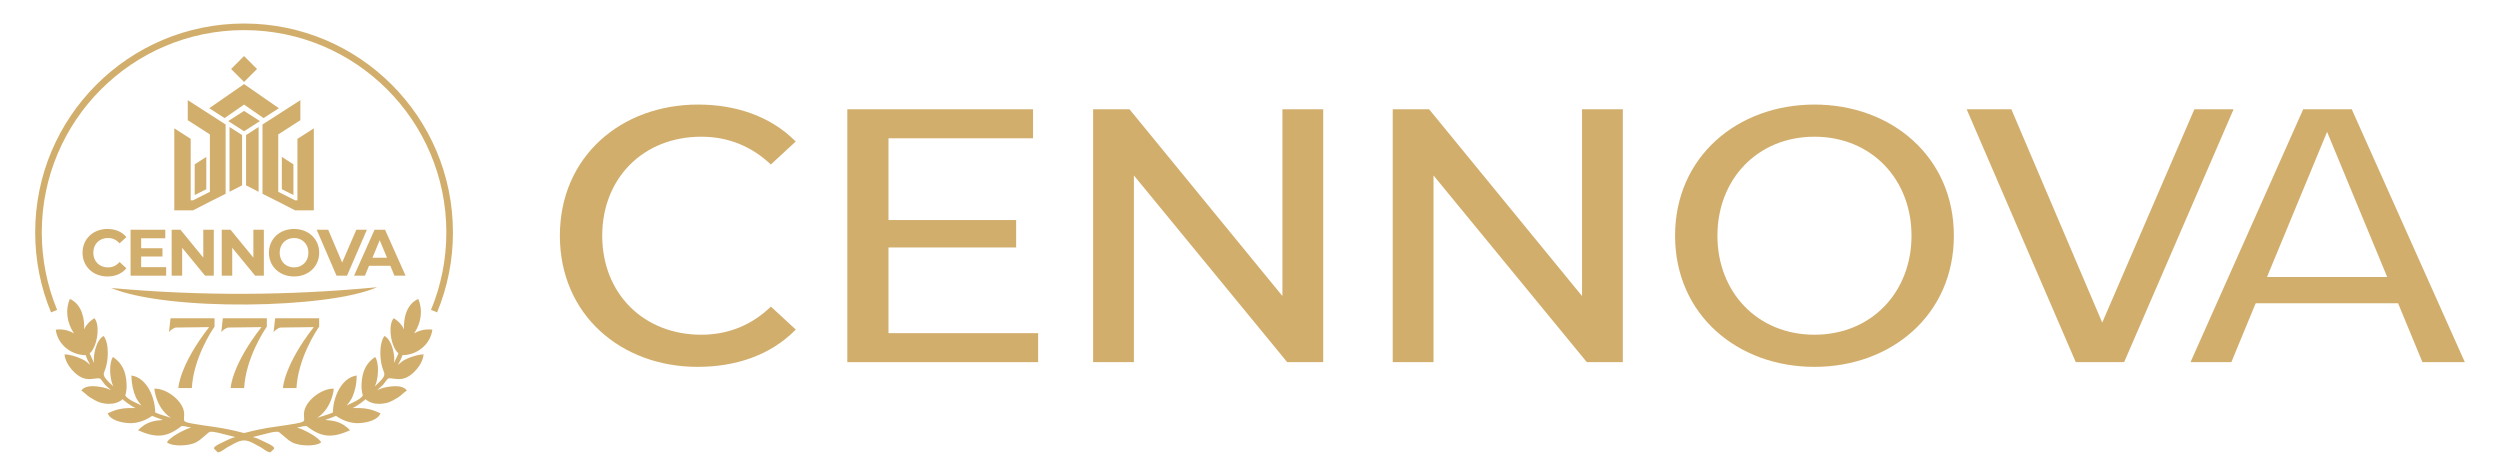
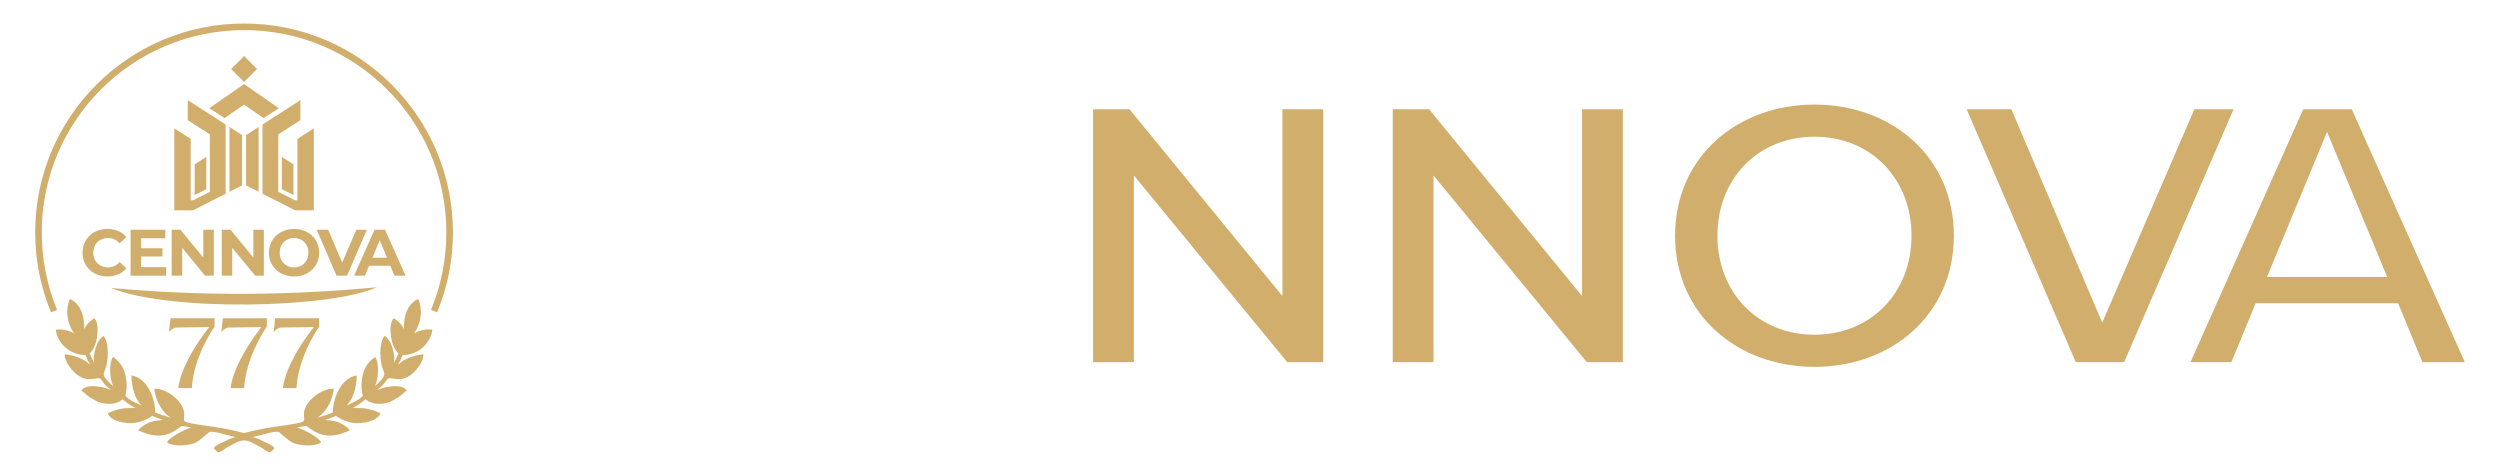
<svg xmlns="http://www.w3.org/2000/svg" xml:space="preserve" width="2480px" height="472px" version="1.1" style="shape-rendering:geometricPrecision; text-rendering:geometricPrecision; image-rendering:optimizeQuality; fill-rule:evenodd; clip-rule:evenodd" viewBox="0 0 2480 472.38">
  <defs>
    <style type="text/css">
   
    .fil0 {fill:#D2AE6D}
    .fil2 {fill:#D2AE6D}
    .fil1 {fill:#D2AE6D;fill-rule:nonzero}
   
  </style>
  </defs>
  <g id="Слой_x0020_1">
    <g id="_2218417341184">
      <g>
        <g>
          <path class="fil0" d="M2403.99 359.55l42.09 0 -112.26 -251.06 -48.19 0 -111.9 251.06 40.55 0 24.17 -58.49 141.37 0 24.17 58.49zm-154.32 -84.56l59.66 -144.05 59.66 144.05 -119.32 0z" />
        </g>
        <g>
          <polygon class="fil0" points="2177.58,108.49 2086.09,320.27 1995.87,108.49 1951.51,108.49 2059.83,359.55 2107.83,359.55 2216.5,108.49 " />
        </g>
        <g>
          <path class="fil0" d="M1800.4 364.23c76.33,0 138.4,-51.67 138.4,-130.21 0,-78.54 -62.07,-130.21 -138.4,-130.21 -76.33,0 -138.39,51.7 -138.39,130.21 0,78.51 62.06,130.21 138.39,130.21zm0 -228.5c56.54,0 96.34,42.18 96.34,98.29 0,56.11 -39.8,98.29 -96.34,98.29 -56.53,0 -96.34,-42.18 -96.34,-98.29 0,-56.11 39.81,-98.29 96.34,-98.29z" />
        </g>
        <g>
          <polygon class="fil0" points="1569.65,108.49 1569.65,293.9 1417.82,108.49 1381.7,108.49 1381.7,359.55 1422.2,359.55 1422.2,174.2 1574.4,359.55 1610.15,359.55 1610.15,108.49 " />
        </g>
        <g>
          <polygon class="fil0" points="1272.19,108.49 1272.19,293.9 1120.37,108.49 1084.25,108.49 1084.25,359.55 1124.74,359.55 1124.74,174.2 1276.95,359.55 1312.69,359.55 1312.69,108.49 " />
        </g>
        <g>
-           <polygon class="fil0" points="1007.82,245.69 1007.82,218.45 881.09,218.45 881.09,137.29 1024.59,137.29 1024.59,108.49 840.21,108.49 840.21,359.55 1029.66,359.55 1029.66,330.75 881.09,330.75 881.09,245.69 " />
-         </g>
+           </g>
        <g>
-           <path class="fil0" d="M789.04 327.18l-24.69 -22.79c-18.83,18.18 -42.05,27.92 -69.17,27.92 -57.31,0 -98.29,-40.96 -98.29,-98.29 0,-57.33 40.98,-98.29 98.29,-98.29 26.99,0 50.2,9.64 69.1,27.59l24.71 -22.81c-25.47,-25.75 -60.58,-36.7 -96.93,-36.7 -76.51,0 -137.22,51.74 -137.22,130.21 0,78.23 60.44,130.21 136.83,130.21 36.65,0 71.88,-10.93 97.37,-37.05z" />
-         </g>
+           </g>
      </g>
      <path class="fil1" d="M49.68 310.15c-5.14,-12.39 -9.12,-25.4 -11.79,-38.86 -2.6,-13.12 -3.97,-26.68 -3.97,-40.55 0,-57.27 23.22,-109.12 60.75,-146.65 37.52,-37.53 89.37,-60.74 146.64,-60.74 57.27,0 109.11,23.21 146.64,60.74 37.53,37.53 60.74,89.38 60.74,146.65 0,13.86 -1.36,27.42 -3.96,40.53 -2.67,13.46 -6.64,26.46 -11.78,38.85l-6.04 -2.51c4.97,-11.98 8.81,-24.56 11.39,-37.59 2.52,-12.7 3.84,-25.83 3.84,-39.28 0,-55.46 -22.48,-105.67 -58.82,-142.01 -36.35,-36.35 -86.55,-58.83 -142.01,-58.83 -55.46,0 -105.67,22.48 -142.01,58.83 -36.34,36.34 -58.82,86.55 -58.82,142.01 0,13.45 1.32,26.6 3.84,39.3 2.58,13.04 6.43,25.62 11.4,37.61l-6.04 2.5z" />
      <path class="fil2" d="M109.34 285.91c56.41,23.37 215.95,20.65 263.94,-0.75 -87.58,8.38 -175.55,8.8 -263.94,0.75z" />
      <g>
        <path class="fil2" d="M166.76 329.64l1.53 -13.68 43.7 0 0 8.38c-2.88,3.94 -20.89,31.47 -22.53,60.94l-13.34 0c-0.28,0 1.24,-23.12 30.52,-60.52l-33.05 0.42c0,0 -3.04,0.35 -6.83,4.46z" />
        <path class="fil2" d="M218.7 329.64l1.53 -13.68 43.69 0 0 8.38c-2.87,3.94 -20.88,31.47 -22.53,60.94l-13.34 0c-0.28,0 1.24,-23.12 30.52,-60.52l-33.05 0.42c0,0 -3.04,0.35 -6.82,4.46z" />
        <path class="fil2" d="M270.63 329.64l1.53 -13.68 43.7 0 0 8.38c-2.88,3.94 -20.89,31.47 -22.53,60.94l-13.34 0c-0.28,0 1.24,-23.12 30.52,-60.52l-33.05 0.42c0,0 -3.04,0.35 -6.83,4.46z" />
      </g>
      <g>
        <polygon class="fil2" points="203.81,155.76 203.81,187.85 192.31,193.63 192.31,163.15 " />
        <polygon class="fil2" points="239.33,134.08 239.33,184.03 226.87,190.4 226.87,126.07 " />
        <polygon class="fil2" points="278.8,155.76 278.8,187.85 290.31,193.63 290.31,163.15 " />
        <polygon class="fil2" points="243.29,134.08 243.29,184.03 255.75,190.4 255.75,126.07 " />
-         <polygon class="fil2" points="241.31,130.32 257.05,120.21 241.31,110.1 225.57,120.21 " />
        <polygon class="fil2" points="260.63,117.23 241.31,103.82 221.98,117.23 206.75,107.45 241.31,83.47 275.86,107.45 " />
        <polygon class="fil2" points="294.29,137.88 294.29,198.92 292.11,198.92 275.25,190.46 275.25,133.43 297.21,119.33 297.21,99.44 259.61,123.59 259.61,125.9 259.61,143.48 259.61,192.4 273.7,199.46 291.93,208.79 294.29,208.79 301.3,208.79 310.57,208.79 310.57,127.41 " />
        <polygon class="fil2" points="188.33,137.88 188.33,198.92 190.5,198.92 207.37,190.46 207.37,133.43 185.41,119.33 185.41,99.44 223,123.59 223,125.9 223,143.48 223,192.4 208.92,199.46 190.69,208.79 188.33,208.79 181.32,208.79 172.04,208.79 172.04,127.41 " />
        <polygon class="fil2" points="241.31,55.66 254.16,68.5 241.31,81.35 228.46,68.5 " />
      </g>
      <path class="fil2" d="M63.1 351.79c6.32,0.1 17.33,3.94 21.5,7.21 1.43,1.11 2.74,2.16 3.93,3.22 -1.99,-3.45 -3.65,-6.94 -4.47,-9.63 -14.79,-0.09 -27.83,-10.77 -29.7,-25.27 0,0 9.29,-1.76 18.08,3.68 -7.29,-11.14 -8.66,-23.35 -4.1,-34.26 12.5,5.61 14.73,20.77 14.19,30.3 2.05,-4.86 5.78,-8.09 8.13,-9.75 0.68,-0.57 1.39,-1.02 2.14,-1.33 5.37,6.49 3.05,22.97 -1.12,30.11 -1.53,2.6 -0.63,1.31 -2.2,3.26 -0.83,1.04 -1.06,0.93 -1.46,1.55l4.09 8.82 0.02 0.02 0.15 0.34 0.15 0.33c-1.27,-7.63 2.08,-22.89 9.45,-26.86 5.87,7.51 4.75,25.58 1.29,33.96 -1.94,4.7 -2.58,5.99 7.53,15.35l0.8 0.81c-3.77,-7.48 -4.5,-23.29 -0.35,-29.24 8.52,5.67 13.02,13.74 13.54,27.17 0.14,3.79 -0.26,7.57 -1.31,11.12 3.08,4.48 11.31,7.35 16.1,9.91 -2.48,-2.79 -4.72,-6.26 -5.6,-8.22 -2.61,-5.77 -4.38,-13.4 -4.38,-21.63 15.68,2.39 23.58,22.62 23.58,36.69 3.33,1.83 10.5,3.56 15.57,5.41 -15.13,-10.08 -16.43,-29 -16.43,-29 12.21,-0.45 29.13,12.5 29.61,24.65 0.31,7.63 -2.99,7.96 8.47,10.08 12.55,2.31 25.63,3.41 38.55,6.33 0,0 6.54,1.44 12.46,3.01 5.79,-1.54 12.16,-2.94 12.45,-3.01l0.01 0c12.91,-2.92 26,-4.02 38.54,-6.33 11.47,-2.12 8.17,-2.45 8.47,-10.08 0.49,-12.15 17.41,-25.1 29.62,-24.65 0,0 -1.31,18.92 -16.44,29 5.07,-1.85 12.25,-3.58 15.57,-5.41 0,-14.07 7.9,-34.3 23.59,-36.69 0,8.23 -1.77,15.86 -4.38,21.63 -0.88,1.96 -3.12,5.43 -5.6,8.22 4.79,-2.56 13.02,-5.43 16.1,-9.91 -1.05,-3.55 -1.46,-7.33 -1.31,-11.12 0.51,-13.43 5.01,-21.5 13.54,-27.17 4.14,5.95 3.41,21.76 -0.36,29.24l0.8 -0.81c10.11,-9.36 9.47,-10.65 7.53,-15.35 -3.45,-8.38 -4.57,-26.45 1.3,-33.96 7.37,3.97 10.72,19.23 9.44,26.86l0.16 -0.33 0.15 -0.34 0.01 -0.02 4.1 -8.82c-0.4,-0.62 -0.64,-0.51 -1.47,-1.55 -1.57,-1.95 -0.67,-0.66 -2.19,-3.26 -4.18,-7.14 -6.5,-23.62 -1.12,-30.11 0.74,0.31 1.45,0.76 2.13,1.33 2.36,1.66 6.09,4.89 8.14,9.75 -0.54,-9.53 1.69,-24.69 14.19,-30.3 4.55,10.91 3.19,23.12 -4.1,34.26 8.78,-5.44 18.08,-3.68 18.08,-3.68 -1.87,14.5 -14.91,25.18 -29.71,25.27 -0.81,2.69 -2.48,6.18 -4.46,9.63 1.19,-1.06 2.5,-2.11 3.92,-3.22 4.18,-3.27 15.18,-7.11 21.51,-7.21 -0.5,9.69 -11.41,22.57 -20.99,24.28 -7.12,1.27 -12.85,-1.88 -14.79,0.25 -3.2,3.52 -2.65,4.29 -6.4,7.58l-3.87 3.37c2.91,-1.31 6.32,-2.42 8.53,-2.82 6.63,-1.22 16.43,-2.56 20.92,3.15 -7.98,6.02 -3.61,4.25 -14.4,10.25 -6.4,3.56 -19.16,5.23 -26.66,-1.52 -1,1.27 -8.49,6.98 -12.79,8.75l0 0c5.14,-0.02 9.68,-0.01 14.06,0.72 5.35,0.9 8.85,2.39 13.58,4.53 -2.3,6.47 -12.86,9.53 -22.19,9.79 -5.29,0.15 -14.05,-1.55 -21.96,-7.26 -2.71,1.03 -7.07,2.94 -10.59,4.07 7.05,0.74 15.75,0.85 24.58,10.29 -17.88,7.82 -28.19,7.3 -42.82,-3.97 -1.29,-0.84 -5.75,0.41 -9.72,1.25l0.04 0.11c6.03,1.38 15.42,7.05 17.64,8.67 2.57,1.89 4.44,3.16 6.24,5.88 -5.9,4.59 -22.58,3.63 -29.24,-0.16 -1.31,-0.74 -1.34,-0.98 -3.22,-2.04l-9.44 -7.91c-2.07,-0.98 -6.43,0.06 -8.88,0.55l-17.14 4.31c4.36,0.91 8.08,3.22 12.13,5.01 14.49,6.4 7.39,6.99 6.25,9.34 -1.08,2.22 -5.74,-1 -6.57,-1.58 -1.08,-0.77 -2.02,-1.47 -3.05,-2.09l-2.81 -1.57c-0.16,-0.09 -0.39,-0.2 -0.55,-0.29 -0.17,-0.08 -0.39,-0.2 -0.56,-0.28 -0.17,-0.09 -0.4,-0.19 -0.57,-0.28 -0.26,-0.13 -8.04,-5.14 -12.97,-4.87 -4.94,-0.27 -12.71,4.74 -12.98,4.87 -0.17,0.09 -0.39,0.19 -0.56,0.28 -0.17,0.08 -0.4,0.2 -0.56,0.28 -0.17,0.09 -0.39,0.2 -0.56,0.29l-2.8 1.57c-1.04,0.62 -1.97,1.32 -3.05,2.09 -0.83,0.58 -5.49,3.8 -6.57,1.58 -1.14,-2.35 -8.24,-2.94 6.25,-9.34 4.04,-1.79 7.77,-4.1 12.12,-5.01l-17.13 -4.31c-2.46,-0.49 -6.82,-1.53 -8.88,-0.55l-9.44 7.91c-1.89,1.06 -1.91,1.3 -3.22,2.04 -6.66,3.79 -23.34,4.75 -29.25,0.16 1.81,-2.72 3.67,-3.99 6.25,-5.88 2.21,-1.62 11.6,-7.29 17.64,-8.67l0.04 -0.11c-3.98,-0.84 -8.43,-2.09 -9.72,-1.25 -14.63,11.27 -24.94,11.79 -42.83,3.97 8.84,-9.44 17.54,-9.55 24.59,-10.29 -3.52,-1.13 -7.89,-3.04 -10.59,-4.07 -7.92,5.71 -16.67,7.41 -21.97,7.26 -9.32,-0.26 -19.88,-3.32 -22.18,-9.79 4.73,-2.14 8.22,-3.63 13.58,-4.53 4.38,-0.73 8.92,-0.74 14.06,-0.72l0 0c-4.3,-1.77 -11.8,-7.48 -12.79,-8.75 -7.5,6.75 -20.26,5.08 -26.66,1.52 -10.8,-6 -6.43,-4.23 -14.4,-10.25 4.49,-5.71 14.29,-4.37 20.92,-3.15 2.2,0.4 5.61,1.51 8.53,2.82l-3.88 -3.37c-3.74,-3.29 -3.19,-4.06 -6.39,-7.58 -1.94,-2.13 -7.67,1.02 -14.79,-0.25 -9.58,-1.71 -20.49,-14.59 -20.99,-24.28z" />
      <g>
        <path class="fil1" d="M105.64 274.48c7.95,0 14.54,-2.87 18.84,-8.15l-6.78 -6.25c-3.06,3.58 -6.91,5.4 -11.47,5.4 -8.54,0 -14.6,-5.99 -14.6,-14.59 0,-8.6 6.06,-14.6 14.6,-14.6 4.56,0 8.41,1.82 11.47,5.34l6.78 -6.25c-4.3,-5.22 -10.89,-8.08 -18.77,-8.08 -14.21,0 -24.76,9.84 -24.76,23.59 0,13.75 10.55,23.59 24.69,23.59z" />
        <polygon class="fil1" points="139.13,265.22 139.13,254.67 160.31,254.67 160.31,246.46 139.13,246.46 139.13,236.55 163.11,236.55 163.11,228.08 128.64,228.08 128.64,273.7 163.96,273.7 163.96,265.22 " />
        <polygon class="fil1" points="200.83,228.08 200.83,255.77 178.16,228.08 169.42,228.08 169.42,273.7 179.85,273.7 179.85,246 202.59,273.7 211.26,273.7 211.26,228.08 " />
        <polygon class="fil1" points="250.55,228.08 250.55,255.77 227.87,228.08 219.14,228.08 219.14,273.7 229.56,273.7 229.56,246 252.31,273.7 260.97,273.7 260.97,228.08 " />
        <path class="fil1" d="M290.94 274.48c14.34,0 24.96,-9.97 24.96,-23.59 0,-13.62 -10.62,-23.59 -24.96,-23.59 -14.4,0 -24.96,10.03 -24.96,23.59 0,13.55 10.56,23.59 24.96,23.59zm0 -9c-8.15,0 -14.27,-5.93 -14.27,-14.59 0,-8.67 6.12,-14.6 14.27,-14.6 8.15,0 14.27,5.93 14.27,14.6 0,8.66 -6.12,14.59 -14.27,14.59z" />
        <polygon class="fil1" points="352.77,228.08 338.7,260.66 324.82,228.08 313.41,228.08 333.09,273.7 343.52,273.7 363.26,228.08 " />
        <path class="fil1" d="M390.59 273.7l11.08 0 -20.4 -45.62 -10.42 0 -20.34 45.62 10.82 0 4.04 -9.78 21.18 0 4.04 9.78zm-21.83 -17.79l7.23 -17.47 7.24 17.47 -14.47 0z" />
      </g>
    </g>
  </g>
</svg>